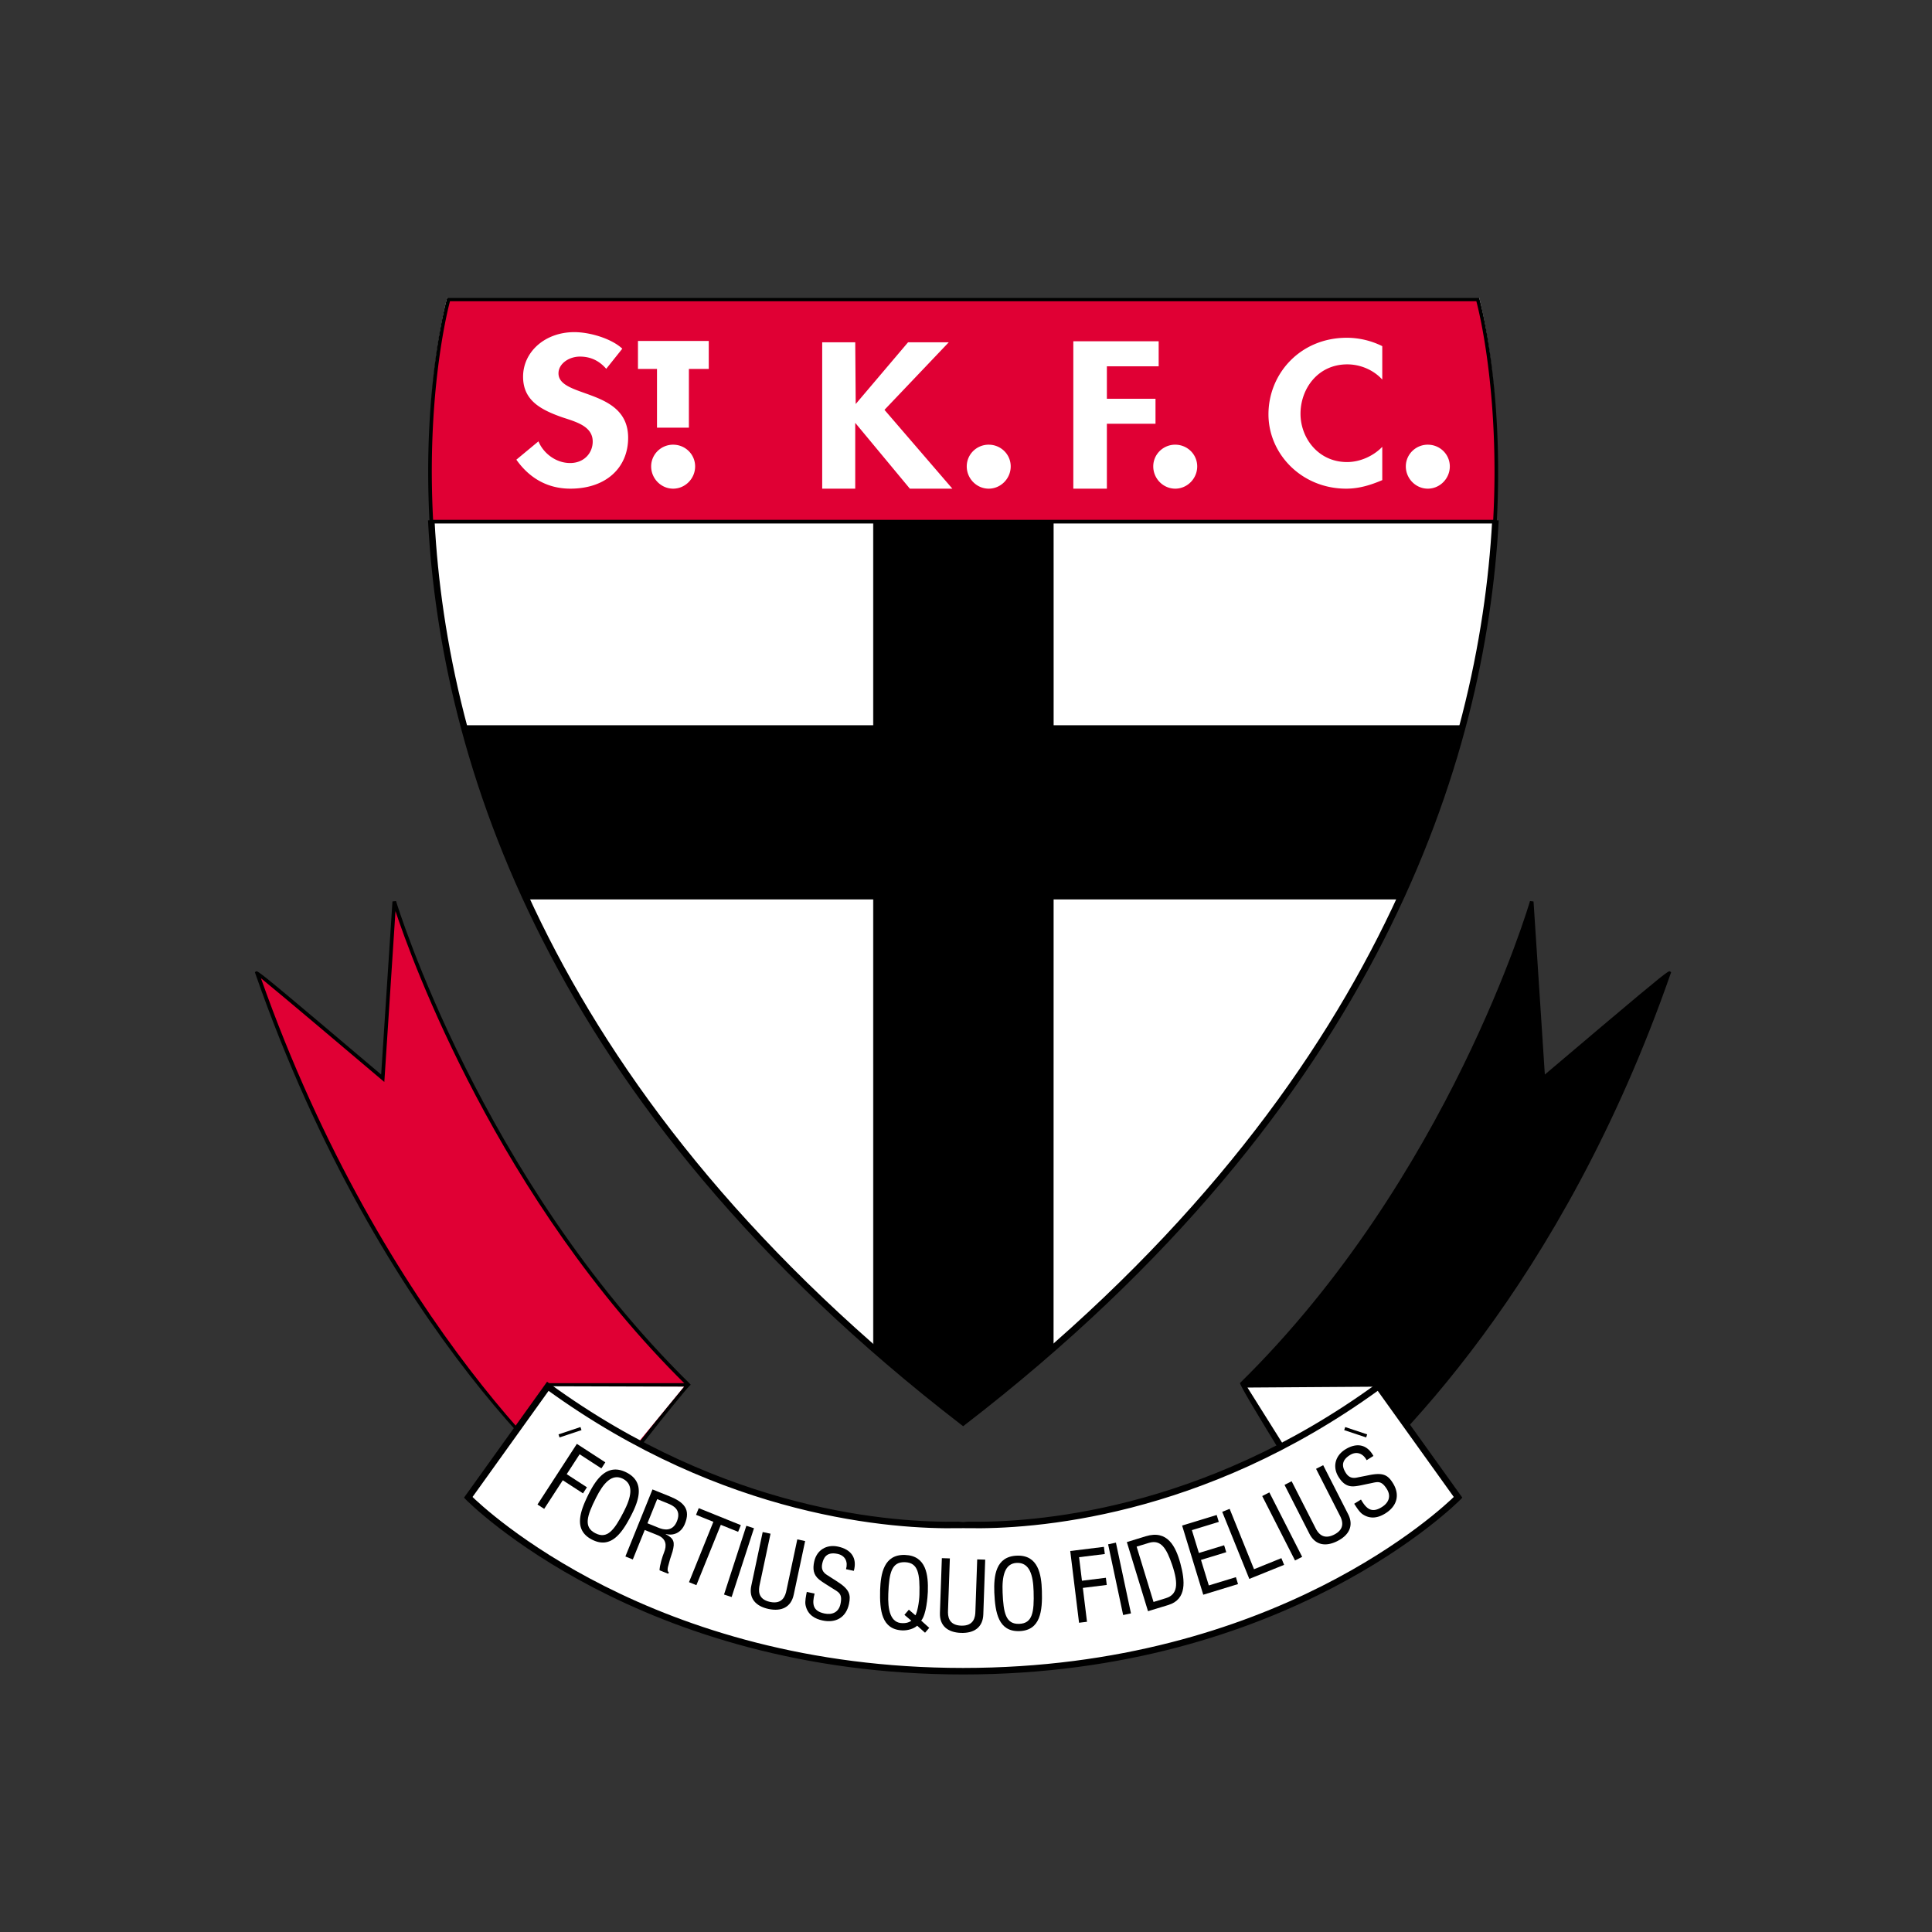
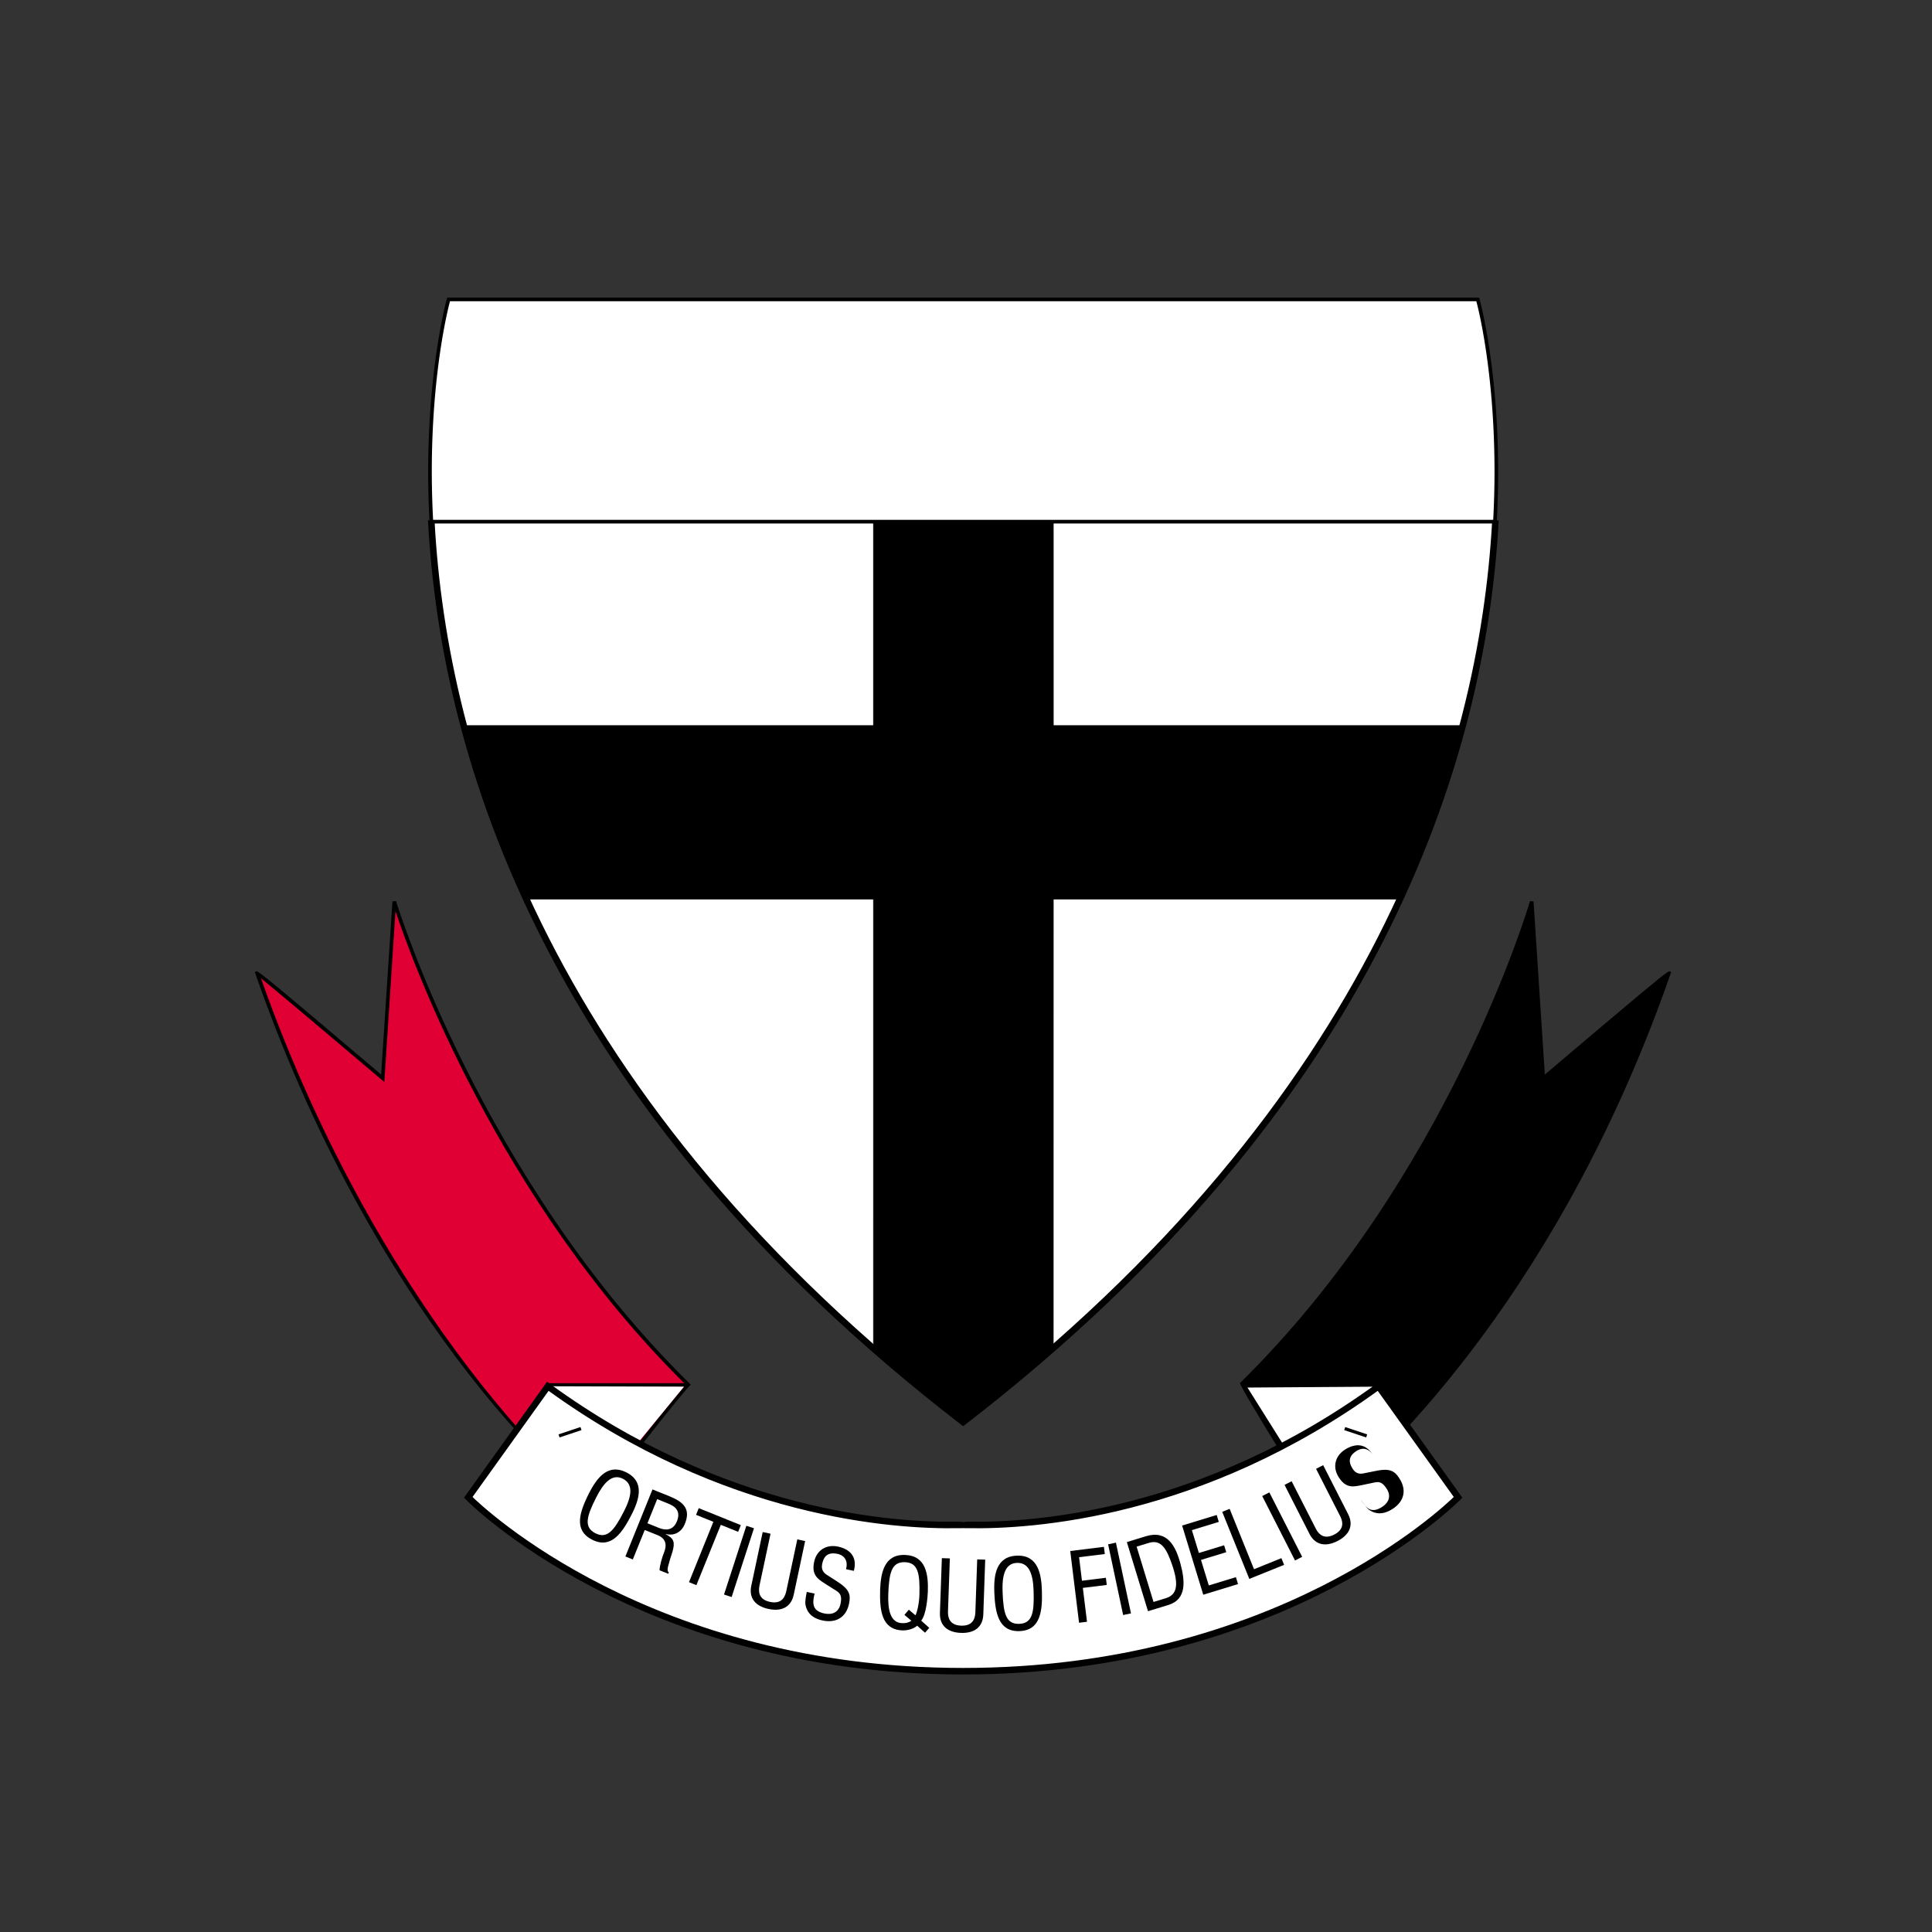
<svg xmlns="http://www.w3.org/2000/svg" xmlns:xlink="http://www.w3.org/1999/xlink" class="icon club-logo" aria-hidden="true" width="200" height="200">
  <rect width="100%" height="100%" fill="#333333" stroke="none" />
  <defs>
    <symbol viewBox="0 0 200 200" id="icn-aflc-stk">
      <defs>
        <path id="cpa" d="M22.022 45.085a111.506 111.506 0 006.525 18.014h90.324a111.78 111.78 0 006.536-18.014H22.022z" />
      </defs>
      <g fill="none" fill-rule="evenodd" transform="translate(26 30)">
        <path fill="#000" d="M133.758 81.622l-1.192-18.293s-8.186 28.474-30.07 49.975c-.026-.007 7.992 13.023 8.014 13.003 1.066-1.021 22.918-17.302 36.261-55.59.062-.176-13.013 10.905-13.013 10.905" />
        <path fill="#000" d="M132.442 64.346c.118 1.794 1.151 17.66 1.151 17.66l.285-.242c3.06-2.592 10.462-8.85 12.47-10.484-11.245 31.814-28.535 48.693-35.488 54.481l-.308.264c-.629-.982-7.34-11.873-7.824-12.694 19.43-19.149 28.11-43.985 29.714-48.985m-30.078 48.823c-.14.262 7.925 13.204 8.03 13.287l.12.093.588-.498c7.024-5.849 24.579-22.942 35.846-55.274l.048-.132-.12-.085c-.036-.025-.09-.027-.281.096l-.002.002c-.623.402-2.95 2.341-12.672 10.58l-1.17-17.92-.366-.04c-.082.284-8.423 28.674-30.02 49.891" />
        <path fill="#FFF" d="M116.829 113.4l5.943 10.955-12.195 1.367-7.704-12.228z" />
        <path fill="#000" d="M116.742 113.547l5.798 10.685c-.417.049-11.976 1.342-11.976 1.342h-.002c0-.142-6.692-10.773-7.424-11.935.504-.003 13.435-.092 13.604-.092zm.085-.295l-14.22.098 7.845 12.449c.14.067 12.337-1.297 12.337-1.297l.217-.025-6.089-11.225h-.09z" />
        <path fill="#E00034" d="M13.621 81.622l1.194-18.293s8.544 28.506 30.428 50.008c-.06-.01-9.03 10.772-9.03 12.25 0 1.477-22.263-16.582-35.605-54.87-.06-.176 13.013 10.905 13.013 10.905" />
        <path fill="#000" d="M13.809 81.634l1.13-17.316c1.637 4.926 10.592 29.839 30.051 49.027-.714.824-8.967 10.711-8.967 12.242-1.614-.054-22.408-18.635-35.009-54.32 1.963 1.596 9.412 7.894 12.486 10.498l.284.24.025-.371zm.818-18.317s-1.121 17.207-1.17 17.92C3.733 72.995 1.41 71.06.788 70.658l-.002-.002c-.192-.122-.245-.12-.282-.094l-.12.08.047.137c12.952 37.167 34.265 55.326 35.747 55.076l.156-.028.067-.239c0-1.283 8.435-11.6 8.964-12.107l.14-.134-.13-.143C23.776 91.983 15.08 63.56 14.996 63.276l-.369.041z" />
        <path fill="#000" d="M30.616 113.56h14.55v-.374h-14.55z" />
        <path fill="#FFF" d="M31.096 113.505l-6.608 10.85 11.094.426 9.223-11.235z" />
        <path fill="#FFF" d="M73.705 127.863c0-.148-20.784 1.83-42.997-14.35l-8.236 11.49s17.426 18 51.233 18c33.808 0 51.234-18 51.234-18l-8.234-11.49c-22.213 16.18-43 14.202-43 14.35" />
        <path fill="#000" stroke="#000" stroke-width=".3" d="M30.756 113.77c18.3 13.263 35.808 14.408 42.5 14.276l.49-.002.41.002c6.69.132 24.2-1.013 42.5-14.276.203.282 7.856 10.959 8.036 11.213-1.164 1.15-18.637 17.832-50.987 17.832-32.348 0-49.82-16.681-50.986-17.832.18-.254 7.835-10.931 8.037-11.213zm85.838-.408c-18.267 13.306-35.759 14.44-42.432 14.31 0 0-.299.029-.457.042-.157-.013-.458-.042-.458-.042-6.671.13-24.161-1.004-42.429-14.31l-.152-.112-8.437 11.771.108.113c.175.181 17.87 18.056 51.368 18.056 33.501 0 51.195-17.875 51.369-18.056l.11-.113-8.436-11.77-.154.11z" />
        <path fill="#000" d="M94.949 136.148c1.936-.594 1.72-2.53 1.245-4.296-.484-1.782-1.343-3.502-3.578-2.82l-1.965.603 2.19 7.155 2.108-.642zm-18.019-1.292c.09 2.074.42 4.07 2.606 3.996 2.183-.077 2.383-2.093 2.32-4.167-.048-1.717-.389-3.722-2.574-3.645-2.223.077-2.413 2.1-2.352 3.816m-7.567 2.911c.532-.64.665-2.462.686-2.982.058-1.717-.14-3.738-2.364-3.818-2.187-.074-2.515 1.93-2.576 3.645-.05 2.076.139 4.088 2.321 4.166.549.018 1.186-.179 1.516-.486l.814.726.435-.504-.832-.747z" />
        <path fill="#FFF" d="M20.437.997S2.895 62.644 73.705 117.216C144.517 62.644 126.977.997 126.977.997H20.437z" />
-         <path fill="#FFF" d="M126.83 1.185c.197.746 1.785 7.12 1.785 17.245 0 22.201-7.72 62.118-54.91 98.542-47.186-36.423-54.908-76.337-54.908-98.54 0-10.127 1.588-16.5 1.785-17.247H126.83zm.146-.375H20.294l-.039.135C20.08 1.564 3.491 63.34 73.59 117.364l.116.088.113-.088C143.92 63.34 127.333 1.564 127.156.945l-.037-.135h-.143z" />
        <path fill="#000" stroke="#000" stroke-width=".3" d="M73.705 116.974c-42.99-33.185-53.57-68.875-54.866-92.982l-.375.02c1.302 24.21 11.923 60.056 55.126 93.352l.115.088.114-.088c43.16-33.262 53.824-69.124 55.17-93.35l-.375-.022c-1.34 24.127-11.963 59.833-54.909 92.982" />
        <path fill="#000" d="M64.413 24.002h18.632v85.56l-9.34 7.653-9.292-7.633z" />
        <path fill="#000" d="M83.045 24.026l-.025 85.537c-.003-.007-9.33 7.633-9.33 7.633 0-.024-9.262-7.632-9.262-7.632l.01-85.538h18.607zm-18.657-.048v85.604c.01.019 9.302 7.652 9.302 7.652.03 0 9.371-7.653 9.371-7.653l.01-85.579-18.658-.024h-.025z" />
-         <path fill="#E00034" d="M128.761 24.002C129.516 9.93 126.976.997 126.976.997H20.436s-2.541 8.932-1.785 23.005h110.11z" />
        <path fill="#000" d="M126.83 1.185c.192.71 1.882 7.3 1.882 17.667 0 1.569-.044 3.232-.135 4.962H18.834a97.62 97.62 0 01-.135-4.97c0-10.361 1.693-16.95 1.882-17.66h106.25zM20.437.81h-.143l-.039.135c-.025.09-2.54 9.123-1.79 23.066l.009.18H128.94l.008-.18c.748-13.943-1.766-22.976-1.792-23.066l-.037-.135H20.436zM34.95 124.63c-.925 1.86-1.606 3.764.344 4.756 1.945.992 3.096-.672 4.046-2.517.79-1.526 1.467-3.443-.482-4.437-1.983-1.01-3.129.67-3.909 2.198" />
        <path fill="#FFF" d="M45.314 8.19h2.057V5.296h-7.329V8.19h1.97v6.083h3.302V8.19zm31.038 7.843c-1.254 0-2.275 1-2.275 2.25 0 1.255 1.02 2.303 2.275 2.303 1.252 0 2.276-1.048 2.276-2.302 0-1.252-1.024-2.25-2.276-2.25zM38.421 6.097c-1.107-1.042-3.35-1.714-4.966-1.714-3.062 0-5.306 2.061-5.306 4.612 0 2.388 1.714 3.387 4.052 4.203 1.424.471 3.156.92 3.156 2.51 0 1.184-.888 2.225-2.337 2.225-1.518 0-2.798-1.061-3.279-2.245l-2.288 1.898c1.251 1.776 3.084 3 5.59 3 3.714 0 5.982-2.184 5.982-5.267 0-5.161-7.21-4.08-7.21-6.671 0-.999 1.085-1.734 2.217-1.734 1.184 0 2.051.49 2.725 1.266l1.664-2.083zm24.162 5.728l-.048-6.39h-3.421v15.15h3.42v-6.811l5.655 6.812h4.399l-7.027-8.158 6.655-6.993h-4.214l-5.42 6.39zm-18.898 4.208c-1.253 0-2.277 1-2.277 2.25 0 1.255 1.024 2.303 2.277 2.303 1.252 0 2.275-1.048 2.275-2.302 0-1.252-1.023-2.25-2.275-2.25zm51.976 0c-1.255 0-2.276 1-2.276 2.25 0 1.255 1.021 2.303 2.276 2.303 1.251 0 2.274-1.048 2.274-2.302 0-1.252-1.023-2.25-2.274-2.25zm26.147 0c-1.25 0-2.277 1-2.277 2.25 0 1.255 1.026 2.303 2.277 2.303 1.253 0 2.277-1.048 2.277-2.302 0-1.252-1.024-2.25-2.277-2.25zm-4.716-10.2a8.307 8.307 0 00-3.666-.868c-4.822 0-8.115 3.719-8.115 7.928 0 4.093 3.425 7.693 8.05 7.693 1.333 0 2.531-.372 3.731-.884v-3.446c-.892.927-2.267 1.576-3.643 1.576-2.99 0-4.821-2.5-4.821-4.999 0-2.556 1.766-5.114 4.843-5.114 1.374 0 2.729.591 3.621 1.574v-3.46zM93.945 7.92V5.33H85.11v15.255h3.473v-6.717h5.034v-2.59h-5.034V7.92h5.362z" />
-         <path fill="#000" d="M30.334 126.197l1.925-2.961 2.092 1.356.408-.628-2.093-1.358 1.337-2.06 2.253 1.464.407-.629-2.946-1.912-4.077 6.278z" />
        <path fill="#FFF" d="M38.568 126.497c-.99 1.926-1.71 2.85-2.936 2.224-1.227-.626-.902-1.75.074-3.682.746-1.49 1.638-2.538 2.777-1.958 1.173.6.85 1.936.085 3.416" />
        <path fill="#000" d="M40.743 128.383l1.341.54c.905.369.946 1.072.665 1.766-.188.464-.46 1.354-.474 1.865l.898.363.065-.158c-.188-.075-.12-.402-.095-.543.136-.548.295-1.075.478-1.605.26-.97.155-1.347-.708-1.792l.008-.02c.848.216 1.583-.167 1.942-.97.691-1.58-.08-2.335-1.532-2.923l-1.786-.721-2.805 6.94.768.311 1.235-3.053z" />
        <path fill="#FFF" d="M42.032 125.19l1.082.437c.518.21 1.441.614.978 1.817-.47 1.22-1.492.87-1.857.734l-1.212-.489 1.01-2.5z" />
        <path fill="#000" d="M46.054 126.814l1.794.725-2.523 6.247.766.309 2.527-6.245 1.793.723.28-.691-4.357-1.76zm3.685 8.509l2.313-7.12-.79-.254-2.312 7.117zm2.035-1.173c-.279 1.308.456 2.127 1.783 2.409 1.329.282 2.33-.169 2.608-1.474l1.182-5.554-.811-.175-1.12 5.264c-.112.576-.406 1.484-1.704 1.209-1.298-.277-1.197-1.225-1.067-1.799l1.12-5.262-.812-.172-1.179 5.555zm10.615-1.536c.37-1.362-.304-2.228-1.64-2.511-1.192-.256-2.208.357-2.466 1.565-.154.725-.104 1.347.516 1.847.347.286.947.629 1.313.87.683.441 1.13.546.895 1.66-.184.856-.849 1.156-1.67.982-1.22-.26-1.28-.988-1.01-2.062l-.81-.17c-.073.389-.207.974-.127 1.367.216 1.048 1.03 1.435 1.754 1.588 1.404.3 2.445-.327 2.743-1.712.204-.967.053-1.51-1.223-2.322l-1.069-.686c-.432-.277-.588-.635-.482-1.142.122-.567.405-1.283 1.588-1.032.81.174 1.097.836.878 1.586l.81.172z" />
        <path fill="#FFF" d="M68.345 137.781c-.307.208-.579.25-.909.248-1.276-.004-1.55-1.392-1.48-3.057.086-2.164.345-3.303 1.723-3.255 1.375.046 1.555 1.202 1.5 3.368-.02.797-.235 1.847-.415 2.132l-.68-.583-.458.534.719.613z" />
        <path fill="#000" d="M71.302 136.973c-.047 1.336.817 2.015 2.173 2.064 1.358.047 2.27-.57 2.317-1.91l.196-5.673-.828-.027-.187 5.374c-.01.59-.144 1.532-1.47 1.486-1.328-.045-1.395-.997-1.364-1.584l.19-5.378-.828-.026-.2 5.674z" />
        <path fill="#FFF" d="M80.999 134.734c.067 2.166-.114 3.32-1.49 3.367-1.376.049-1.635-1.09-1.72-3.256-.07-1.663.202-3.012 1.48-3.055 1.317-.048 1.684 1.276 1.73 2.944" />
        <path fill="#000" d="M86.526 137.885l-.43-3.506 2.475-.305-.09-.743-2.478.305-.297-2.436 2.664-.327-.093-.743-3.486.43.912 7.427zm4.552-.868l-1.558-7.323-.808.173 1.556 7.322z" />
        <path fill="#FFF" d="M91.662 130.106l1.268-.387c1.28-.39 1.84.627 2.398 2.24.73 2.117.518 3.131-.646 3.486l-1.269.39-1.75-5.729z" />
-         <path fill="#000" d="M102.16 133.984l-.22-.717-2.805.857-.81-2.642 2.616-.799-.22-.718-2.613.8-.724-2.365 2.786-.853-.218-.715-3.579 1.094 2.188 7.159zm4.769-1.991l-.28-.694-2.833 1.146-2.523-6.248-.768.309 2.804 6.942zm1.871-.829l-3.397-6.67-.739.377 3.397 6.67zm.752-2.388c.608 1.191 1.693 1.366 2.903.75 1.21-.616 1.706-1.599 1.098-2.79l-2.577-5.059-.738.376 2.441 4.792c.277.52.62 1.41-.561 2.014-1.186.602-1.705-.196-1.963-.725l-2.444-4.793-.736.374 2.577 5.061zm6.625-8.056c-.678-1.236-1.764-1.393-2.924-.67-1.03.646-1.34 1.794-.685 2.843.392.625.862 1.038 1.652.967.451-.033 1.119-.204 1.55-.286.8-.155 1.194-.392 1.797.573.465.745.192 1.421-.518 1.865-1.059.662-1.606.18-2.16-.78l-.703.437c.222.335.53.848.86 1.077.884.603 1.74.314 2.367-.078 1.219-.76 1.532-1.935.78-3.137-.522-.837-1.007-1.124-2.49-.82-.418.085-.826.163-1.245.248-.5.104-.866-.049-1.14-.487-.308-.492-.6-1.204.426-1.844.7-.438 1.37-.16 1.731.53l.702-.439zm-84.359-2.234l.106.317 2.272-.757-.106-.318zm81.334-.44l2.273.757.104-.317-2.273-.758zM22.028 45.108a111.505 111.505 0 006.508 17.968h90.346c2.89-6.26 5-12.291 6.519-17.968H22.028z" />
+         <path fill="#000" d="M102.16 133.984l-.22-.717-2.805.857-.81-2.642 2.616-.799-.22-.718-2.613.8-.724-2.365 2.786-.853-.218-.715-3.579 1.094 2.188 7.159zm4.769-1.991l-.28-.694-2.833 1.146-2.523-6.248-.768.309 2.804 6.942zm1.871-.829l-3.397-6.67-.739.377 3.397 6.67zm.752-2.388c.608 1.191 1.693 1.366 2.903.75 1.21-.616 1.706-1.599 1.098-2.79l-2.577-5.059-.738.376 2.441 4.792c.277.52.62 1.41-.561 2.014-1.186.602-1.705-.196-1.963-.725l-2.444-4.793-.736.374 2.577 5.061zm6.625-8.056c-.678-1.236-1.764-1.393-2.924-.67-1.03.646-1.34 1.794-.685 2.843.392.625.862 1.038 1.652.967.451-.033 1.119-.204 1.55-.286.8-.155 1.194-.392 1.797.573.465.745.192 1.421-.518 1.865-1.059.662-1.606.18-2.16-.78c.222.335.53.848.86 1.077.884.603 1.74.314 2.367-.078 1.219-.76 1.532-1.935.78-3.137-.522-.837-1.007-1.124-2.49-.82-.418.085-.826.163-1.245.248-.5.104-.866-.049-1.14-.487-.308-.492-.6-1.204.426-1.844.7-.438 1.37-.16 1.731.53l.702-.439zm-84.359-2.234l.106.317 2.272-.757-.106-.318zm81.334-.44l2.273.757.104-.317-2.273-.758zM22.028 45.108a111.505 111.505 0 006.508 17.968h90.346c2.89-6.26 5-12.291 6.519-17.968H22.028z" />
        <use fill="#000" xlink:href="#cpa" />
      </g>
    </symbol>
  </defs>
  <use xlink:href="#icn-aflc-stk" />
</svg>